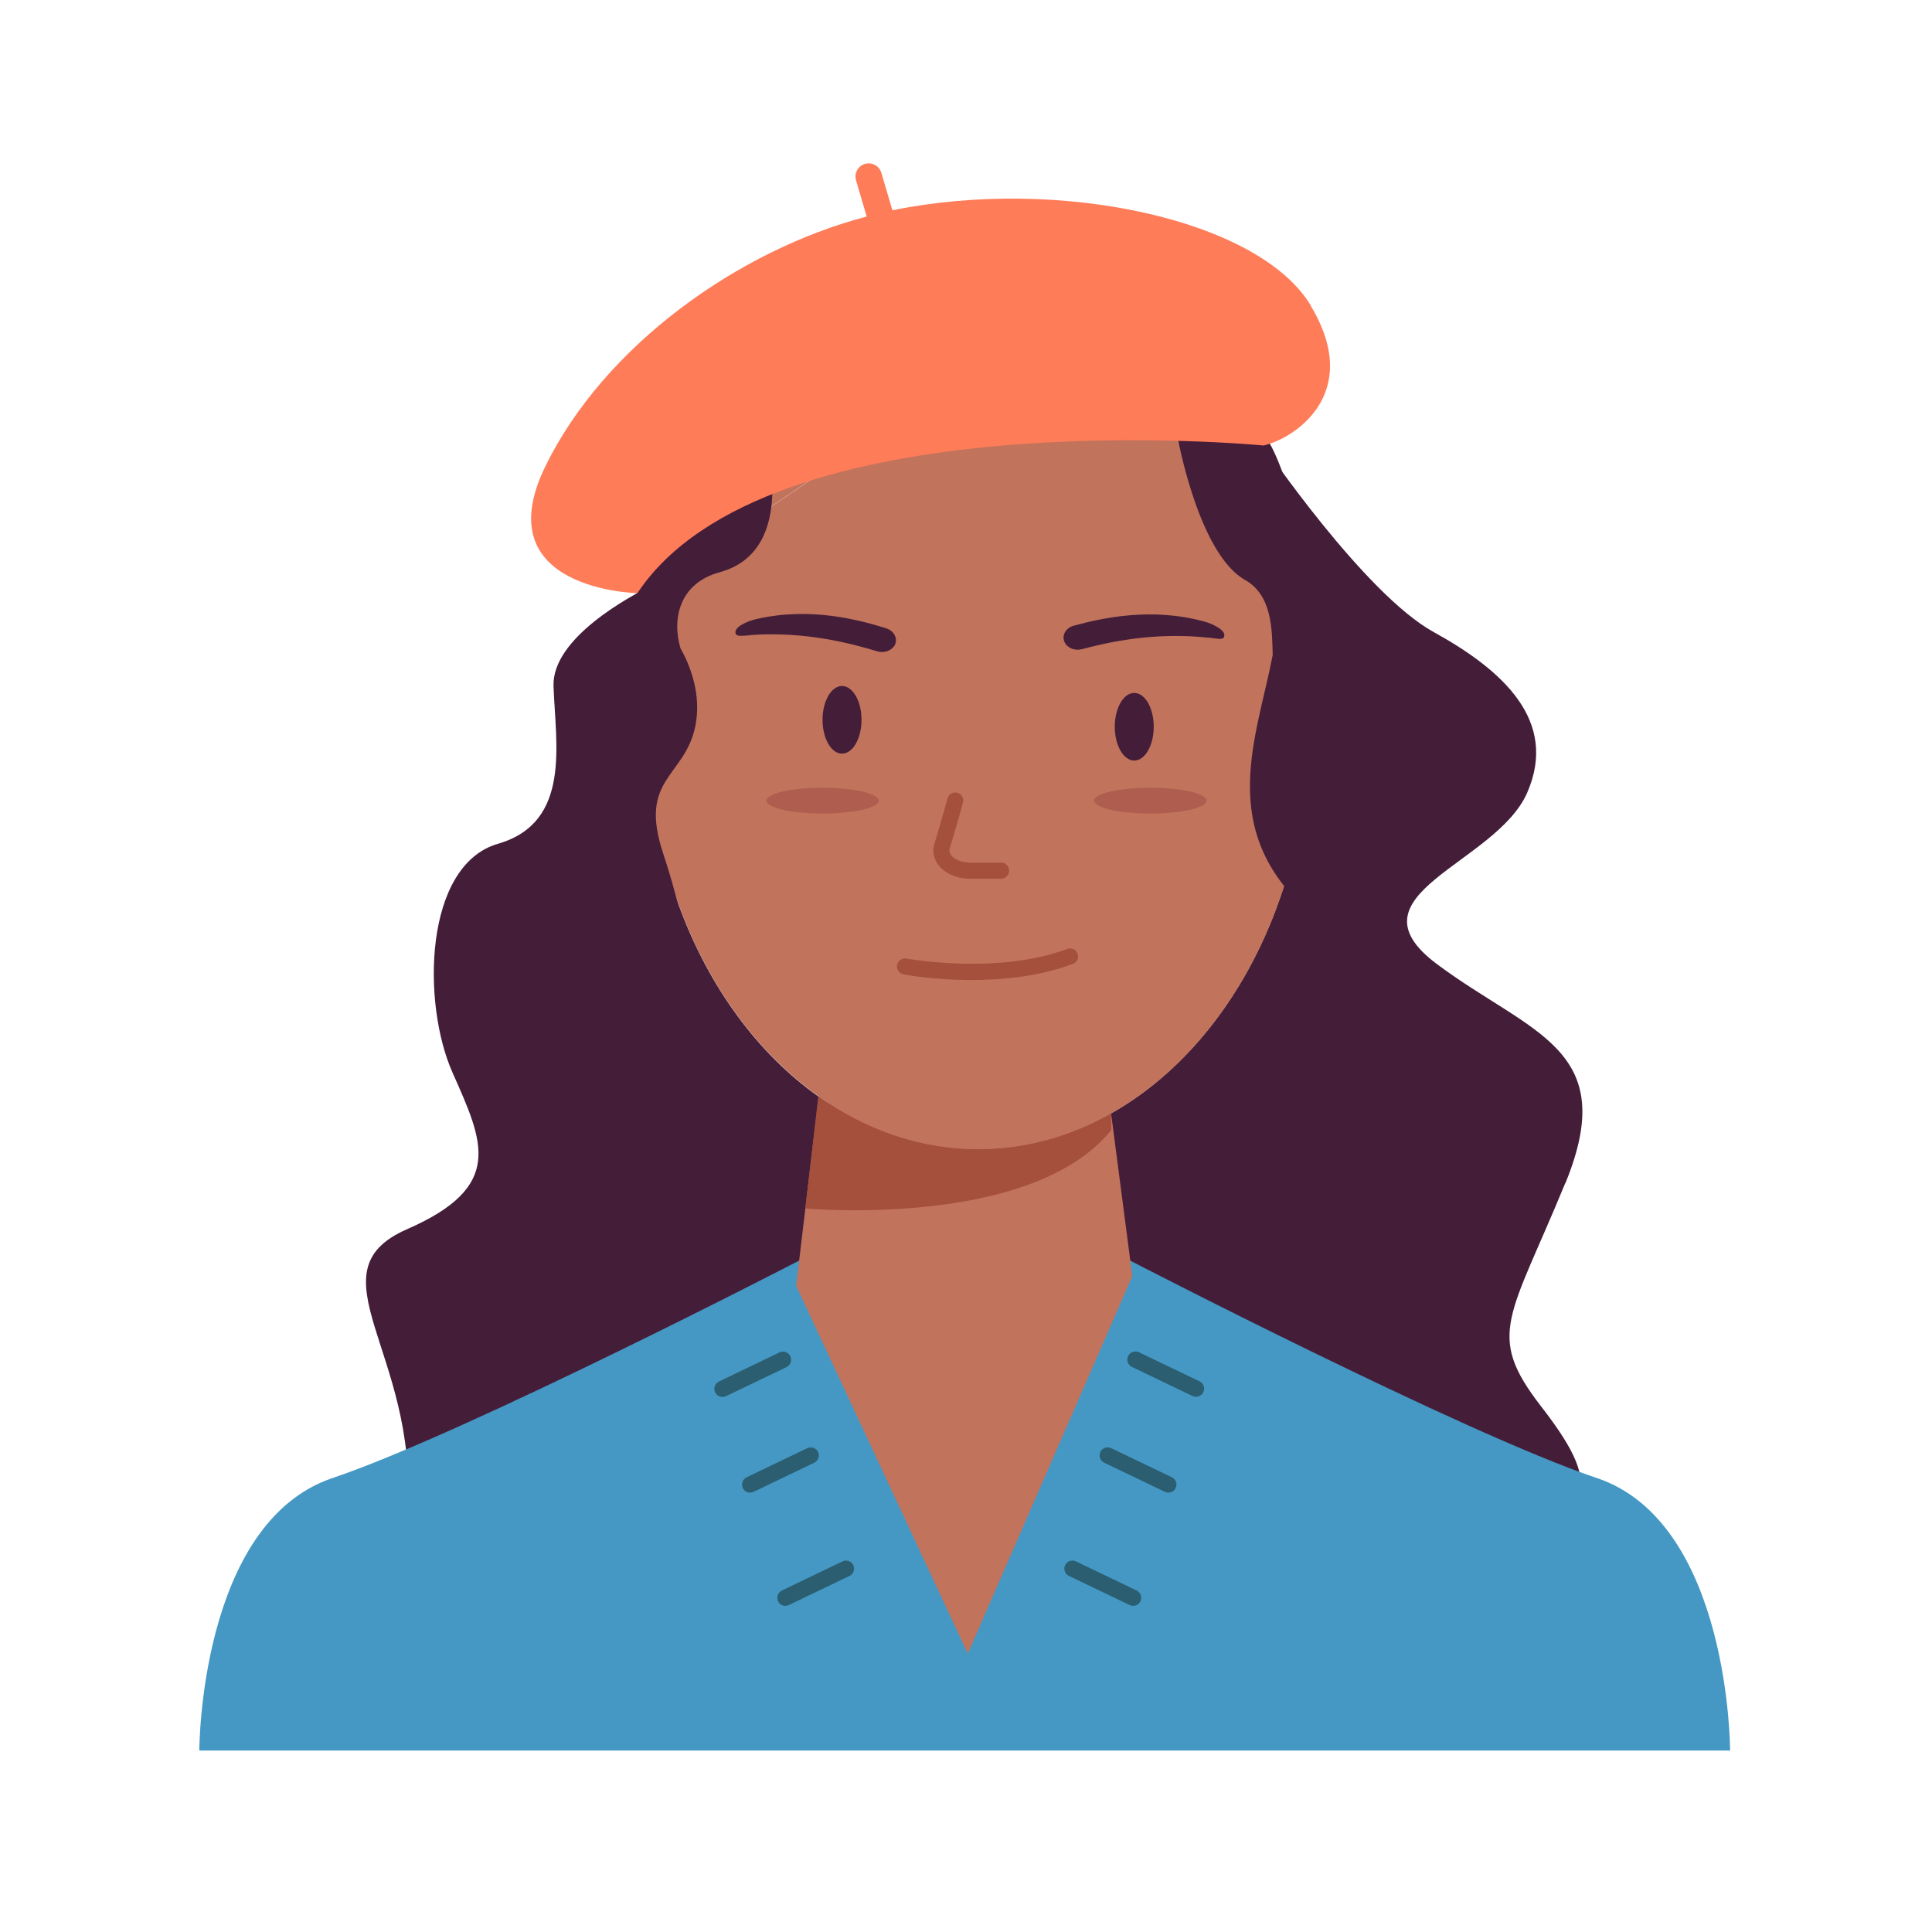
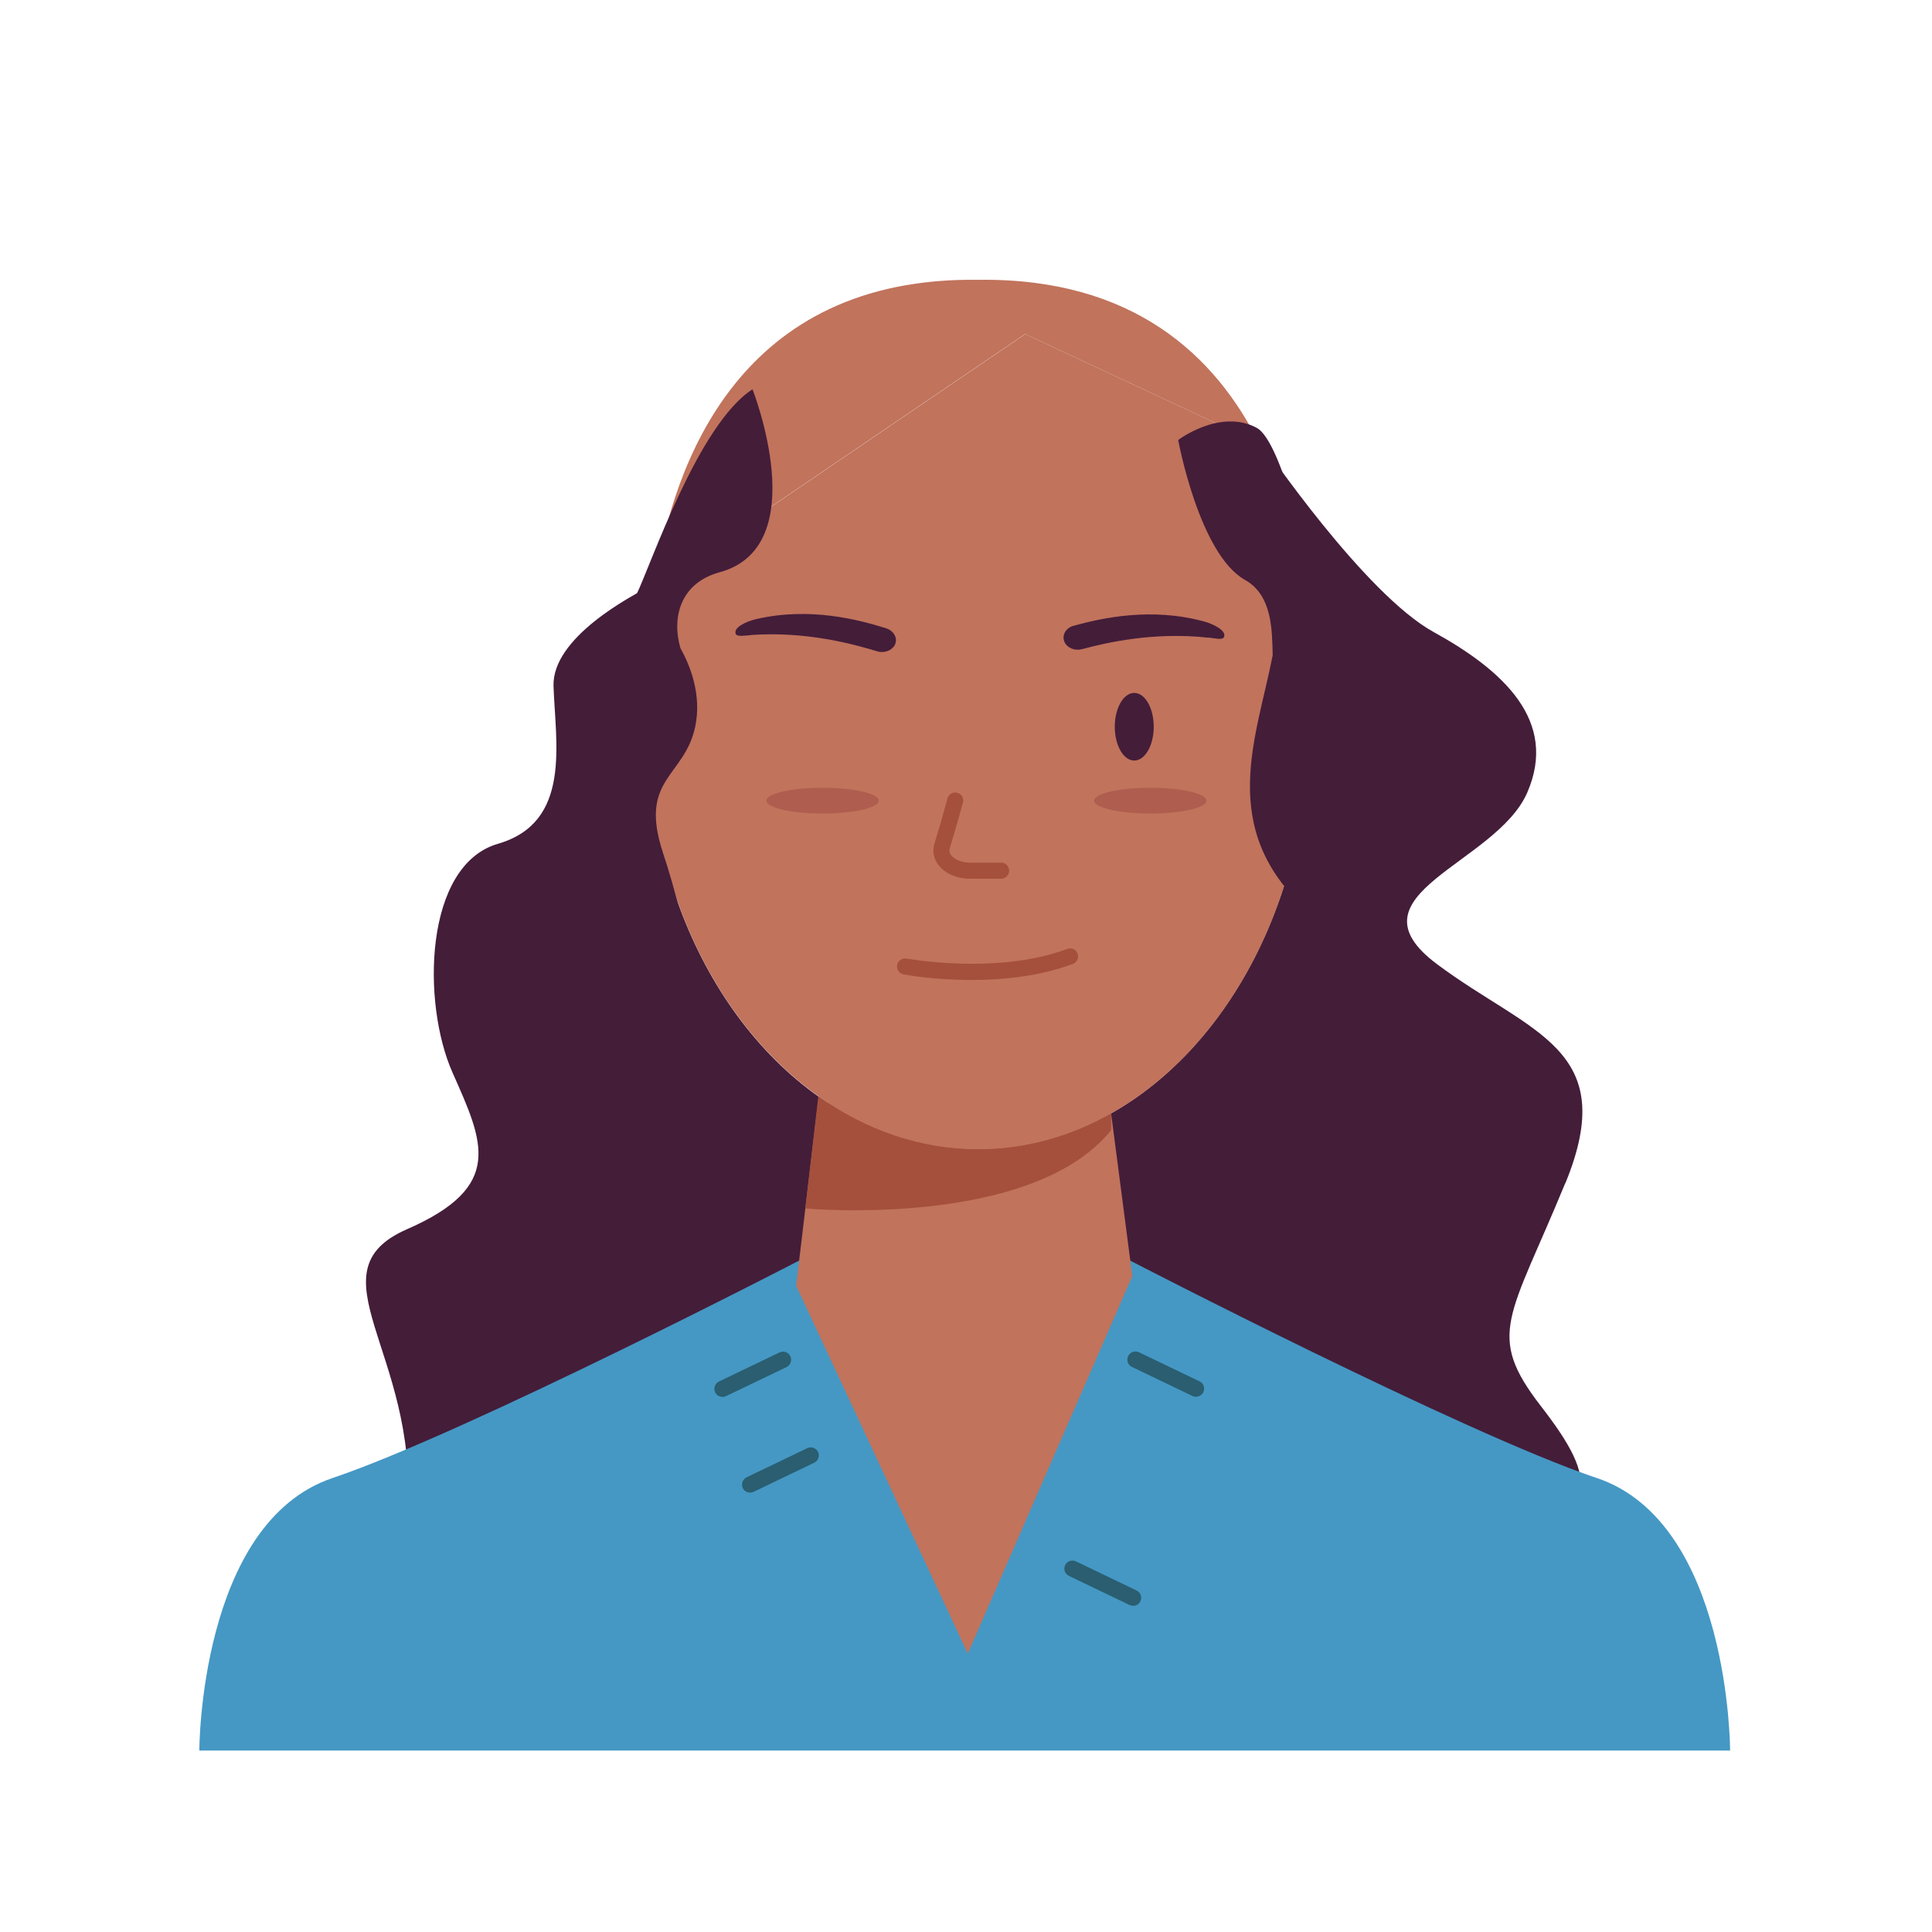
<svg xmlns="http://www.w3.org/2000/svg" width="369" height="369" viewBox="0 0 369 369" fill="none">
  <path d="M298.982 225.979C309.56 200.149 292.371 197.504 274.474 184.159C256.578 170.813 285.729 165.094 291.694 151.379C297.66 137.665 287.051 128.009 273.829 120.722C260.575 113.434 241.326 85.082 241.326 85.082L240.465 84.683C250.459 104.732 250.028 127.64 249.874 131.054C253.072 131.238 259.038 132.56 259.776 140.125C260.76 150.488 257.285 158.452 250.828 161.896C250.828 161.896 249.598 162.449 246.984 162.972C238.958 195.69 215.065 219.46 186.806 219.46C158.547 219.46 134.623 195.69 126.628 162.911V163.126C123.461 162.572 122.077 161.896 122.077 161.896C115.62 158.452 112.145 150.488 113.129 140.125C113.898 131.945 120.847 131.054 123.738 131.023C123.676 129.116 123.523 121.398 124.999 111.558C120.109 113.957 105.442 121.89 105.718 131.023C106.087 142.001 109.224 157.068 95.109 161.158C80.995 165.248 80.503 191.539 86.438 204.884C92.373 218.23 96.37 226.625 77.736 234.773C59.101 242.922 79.827 258.42 77.828 288.186C75.829 317.952 102.982 304.76 157.04 294.828C211.099 284.896 249.936 298.149 279.087 294.828C308.207 291.507 304.917 282.282 294.308 268.568C283.699 254.853 288.343 251.809 298.951 225.979H298.982Z" fill="#441D39" />
  <path d="M195.816 63.806L240.496 84.685C232.101 67.865 216.357 53.043 186.837 53.443C141.389 52.797 128.566 88.252 125.03 111.56C126.014 111.068 126.629 110.792 126.629 110.792L195.816 63.775V63.806Z" fill="#C1735C" />
  <path d="M304.947 282.287C279.486 273.708 215.865 240.775 215.865 240.775H152.612C152.612 240.775 89.021 273.708 63.529 282.287C38.068 290.867 38.068 334.347 38.068 334.347H330.439C330.439 334.347 330.439 290.867 304.978 282.287H304.947Z" fill="#4598C4" />
  <path d="M211.96 210.698H156.211L152.059 245.568L184.839 315.832L216.265 243.723L211.96 210.698Z" fill="#C1735C" />
  <path d="M156.301 209.346L153.811 230.809C153.811 230.809 197.014 234.776 212.236 215.834V212.605C204.456 217.003 195.877 219.463 186.805 219.463C175.735 219.463 165.342 215.773 156.301 209.346Z" fill="#A5503C" />
  <path d="M259.806 140.128C259.099 132.563 253.102 131.241 249.904 131.056C250.027 127.643 250.489 104.734 240.495 84.685L195.815 63.806L126.628 110.823C126.628 110.823 126.013 111.1 125.029 111.592C123.522 121.432 123.676 129.15 123.768 131.056C120.877 131.056 113.928 131.979 113.159 140.158C112.175 150.521 115.65 158.485 122.107 161.929C122.107 161.929 123.491 162.606 126.658 163.159V162.944C131.517 182.87 142.279 199.444 156.332 209.377C165.373 215.803 175.766 219.493 186.836 219.493C195.877 219.493 204.487 217.033 212.266 212.636C228.779 203.319 241.571 185.238 247.014 163.006C249.658 162.483 250.858 161.929 250.858 161.929C257.315 158.485 260.79 150.521 259.806 140.158V140.128Z" fill="#C1735C" />
  <path d="M143.417 121.28C153.965 120.542 162.944 123.002 167.495 124.385C168.878 124.816 170.324 124.262 170.908 123.186C171.523 121.925 170.754 120.48 169.217 119.988C164.051 118.389 154.703 115.837 144.34 118.266C142.741 118.635 139.881 119.834 140.558 121.157C140.957 121.618 142.034 121.403 143.417 121.31V121.28Z" fill="#441D39" />
  <path d="M230.839 121.8C220.322 120.631 211.282 122.753 206.669 123.983C205.286 124.352 203.84 123.768 203.318 122.63C202.733 121.339 203.564 119.893 205.132 119.494C210.359 118.079 219.8 115.896 230.07 118.725C231.638 119.155 234.467 120.478 233.729 121.769C233.299 122.23 232.253 121.954 230.87 121.769L230.839 121.8Z" fill="#441D39" />
  <path d="M216.634 145.26C218.689 145.26 220.355 142.369 220.355 138.803C220.355 135.236 218.689 132.345 216.634 132.345C214.58 132.345 212.914 135.236 212.914 138.803C212.914 142.369 214.58 145.26 216.634 145.26Z" fill="#441D39" />
-   <path d="M160.822 143.939C162.877 143.939 164.543 141.048 164.543 137.481C164.543 133.915 162.877 131.024 160.822 131.024C158.767 131.024 157.101 133.915 157.101 137.481C157.101 141.048 158.767 143.939 160.822 143.939Z" fill="#441D39" />
  <path d="M191.203 167.833H185.33C182.716 167.833 180.41 166.818 179.18 165.127C178.288 163.928 178.042 162.513 178.472 161.129C179.825 156.732 180.963 152.519 180.963 152.489C181.178 151.658 182.009 151.197 182.839 151.412C183.669 151.628 184.161 152.489 183.915 153.288C183.915 153.288 182.777 157.562 181.394 162.021C181.271 162.482 181.332 162.882 181.64 163.313C182.285 164.204 183.731 164.758 185.33 164.758H191.203C192.064 164.758 192.74 165.434 192.74 166.295C192.74 167.156 192.064 167.833 191.203 167.833Z" fill="#A5503C" />
  <path d="M185.577 187.175C178.412 187.175 172.969 186.191 172.57 186.099C171.739 185.945 171.186 185.146 171.34 184.315C171.493 183.485 172.293 182.932 173.123 183.085C173.277 183.085 190.435 186.253 203.842 181.24C204.642 180.933 205.534 181.333 205.81 182.132C206.118 182.932 205.687 183.823 204.919 184.1C198.492 186.499 191.45 187.175 185.546 187.175H185.577Z" fill="#A5503C" />
  <path d="M219.709 155.379C225.636 155.379 230.44 154.277 230.44 152.919C230.44 151.56 225.636 150.459 219.709 150.459C213.782 150.459 208.977 151.56 208.977 152.919C208.977 154.277 213.782 155.379 219.709 155.379Z" fill="#AF5D4E" />
  <path d="M157.101 155.379C163.028 155.379 167.832 154.277 167.832 152.919C167.832 151.56 163.028 150.459 157.101 150.459C151.174 150.459 146.369 151.56 146.369 152.919C146.369 154.277 151.174 155.379 157.101 155.379Z" fill="#AF5D4E" />
  <path d="M121.523 113.59L121.707 115.035L112.974 124.106L106.271 143.94C106.271 143.94 114.112 169.37 125.274 185.145C136.406 200.95 131.332 177.088 126.627 162.882C121.922 148.675 130.717 148.491 132.777 138.805C134.069 132.685 131.793 127.058 129.948 123.768C128.318 118.141 129.764 111.376 137.482 109.285C155.563 104.334 143.724 74.353 143.724 74.353C133.331 81.025 124.29 107.962 121.553 113.559L121.523 113.59Z" fill="#441D39" />
  <path d="M259.959 124.106L253.563 124.598C250.949 111.099 245.199 84.469 240.002 81.702C232.991 77.981 225.027 84.039 225.027 84.039C225.027 84.039 229.025 105.841 237.788 110.761C242.985 113.682 242.954 120.262 243.077 125.121C240.064 140.834 232.253 158.3 249.873 174.075C269.092 191.264 273.243 145.262 273.243 145.262L259.959 124.106Z" fill="#441D39" />
-   <path d="M250.367 58.366C240.435 41.854 202.243 33.674 170.448 40.162L168.326 32.998C167.926 31.675 166.543 30.907 165.19 31.306C163.867 31.706 163.099 33.09 163.498 34.443L165.528 41.362C140.959 47.788 115.375 66.085 104.151 89.086C92.589 112.763 121.74 113.286 121.74 113.286C146.555 75.863 241.327 85.088 241.327 85.088C246.831 83.92 260.576 75.402 250.336 58.397L250.367 58.366Z" fill="#FF7C59" />
  <path d="M137.975 266.787C137.391 266.787 136.837 266.479 136.591 265.926C136.222 265.157 136.561 264.234 137.299 263.865L148.891 258.3C149.66 257.931 150.583 258.269 150.952 259.038C151.321 259.806 150.982 260.729 150.244 261.098L138.652 266.664C138.436 266.756 138.221 266.817 137.975 266.817V266.787Z" fill="#2A5E70" />
  <path d="M143.263 285.081C142.679 285.081 142.126 284.773 141.88 284.22C141.511 283.451 141.849 282.529 142.587 282.16L154.18 276.594C154.948 276.225 155.871 276.563 156.24 277.301C156.609 278.039 156.271 278.992 155.533 279.361L143.94 284.927C143.725 285.019 143.509 285.081 143.263 285.081Z" fill="#2A5E70" />
-   <path d="M149.999 306.702C149.415 306.702 148.861 306.395 148.615 305.841C148.246 305.072 148.584 304.15 149.322 303.781L160.915 298.215C161.684 297.846 162.606 298.184 162.975 298.922C163.344 299.691 163.006 300.614 162.268 300.983L150.675 306.548C150.46 306.641 150.245 306.702 149.999 306.702Z" fill="#2A5E70" />
  <path d="M228.442 266.787C228.227 266.787 227.981 266.726 227.766 266.634L216.173 261.068C215.404 260.699 215.097 259.776 215.466 259.008C215.835 258.239 216.757 257.901 217.526 258.27L229.119 263.835C229.887 264.204 230.195 265.127 229.826 265.896C229.549 266.449 229.026 266.757 228.442 266.757V266.787Z" fill="#2A5E70" />
-   <path d="M223.154 285.08C222.939 285.08 222.693 285.019 222.477 284.927L210.885 279.361C210.116 278.992 209.808 278.069 210.177 277.301C210.546 276.532 211.469 276.224 212.238 276.593L223.83 282.159C224.599 282.528 224.907 283.451 224.538 284.219C224.261 284.773 223.738 285.08 223.154 285.08Z" fill="#2A5E70" />
  <path d="M216.418 306.701C216.203 306.701 215.957 306.64 215.742 306.548L204.149 300.982C203.38 300.613 203.073 299.69 203.442 298.922C203.811 298.153 204.733 297.845 205.502 298.214L217.095 303.78C217.864 304.149 218.171 305.072 217.802 305.84C217.525 306.394 217.003 306.701 216.418 306.701Z" fill="#2A5E70" />
</svg>